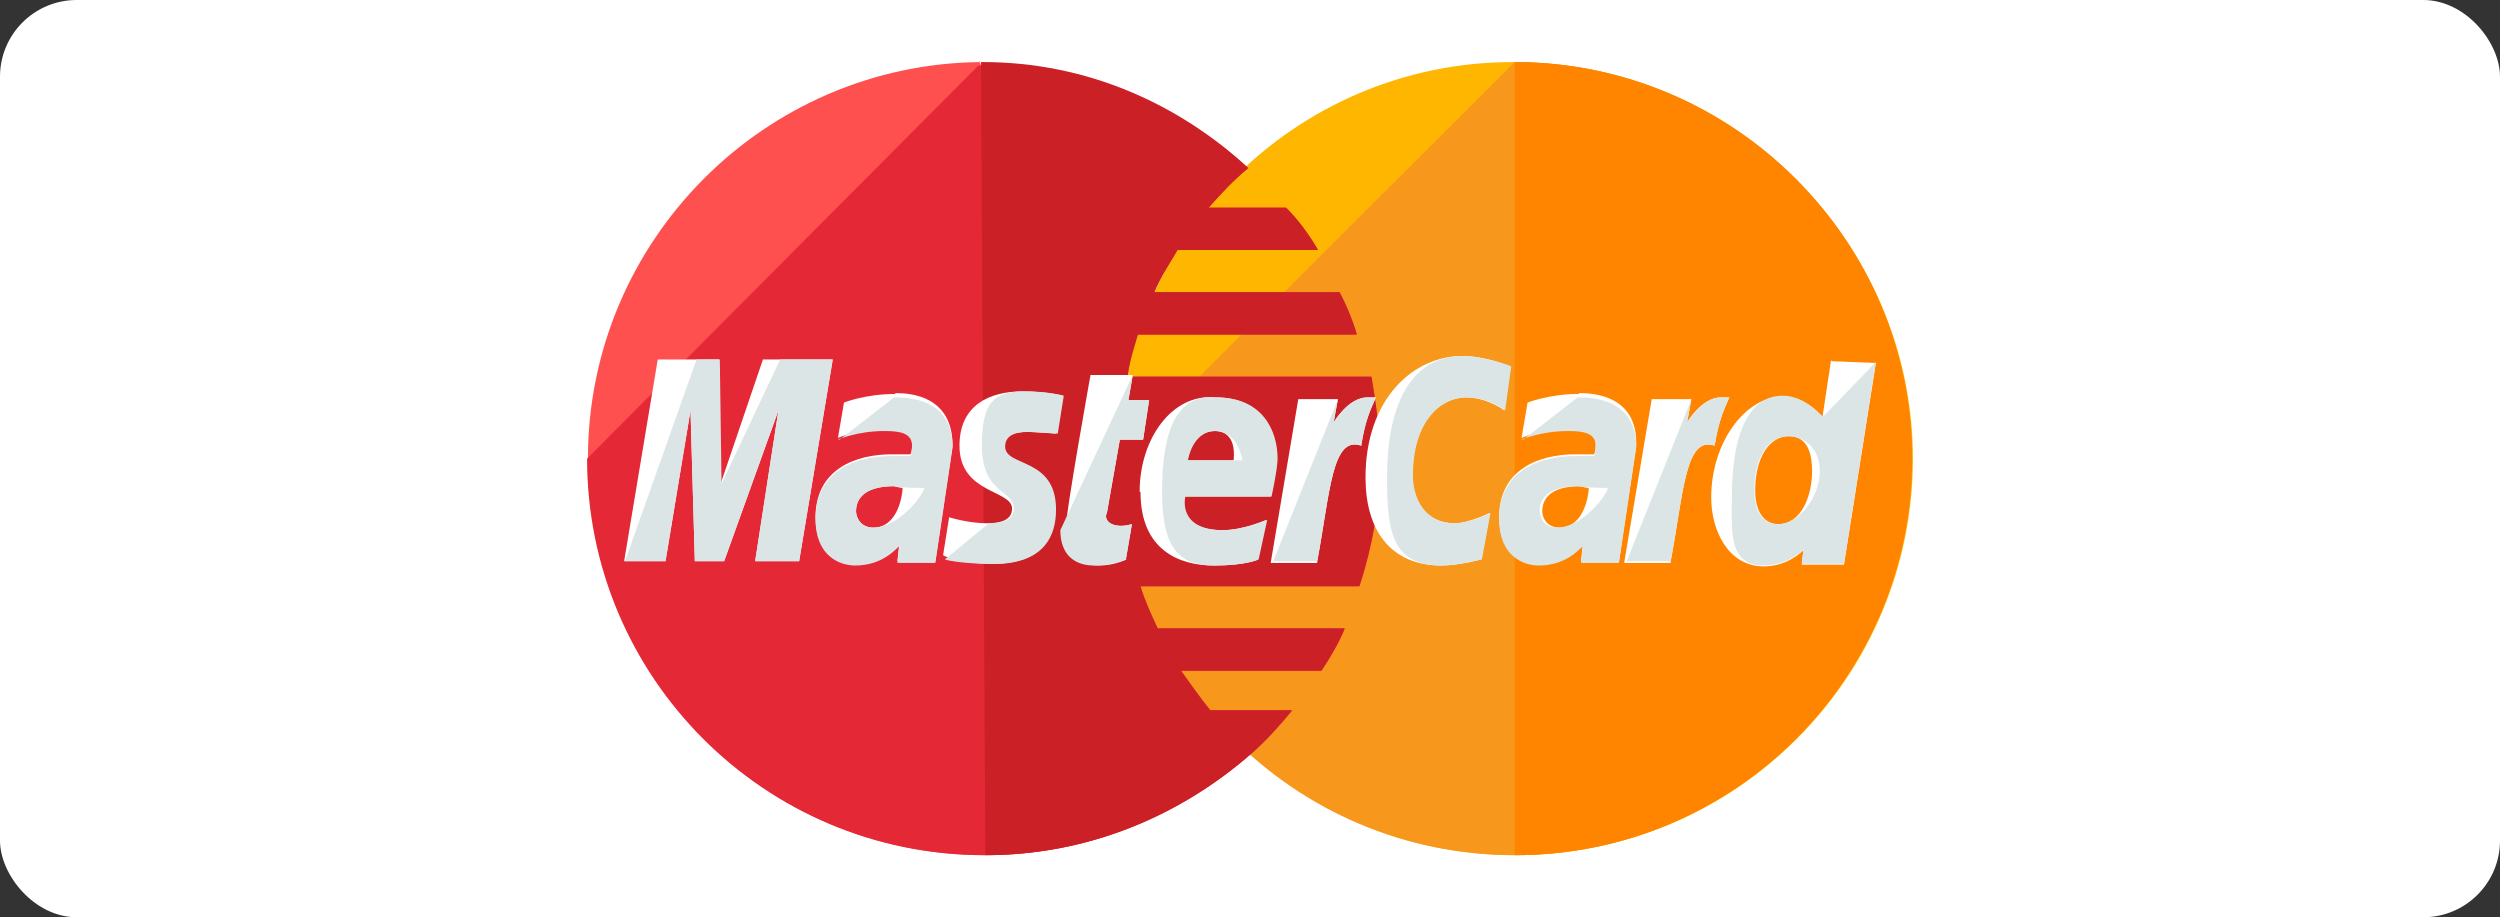
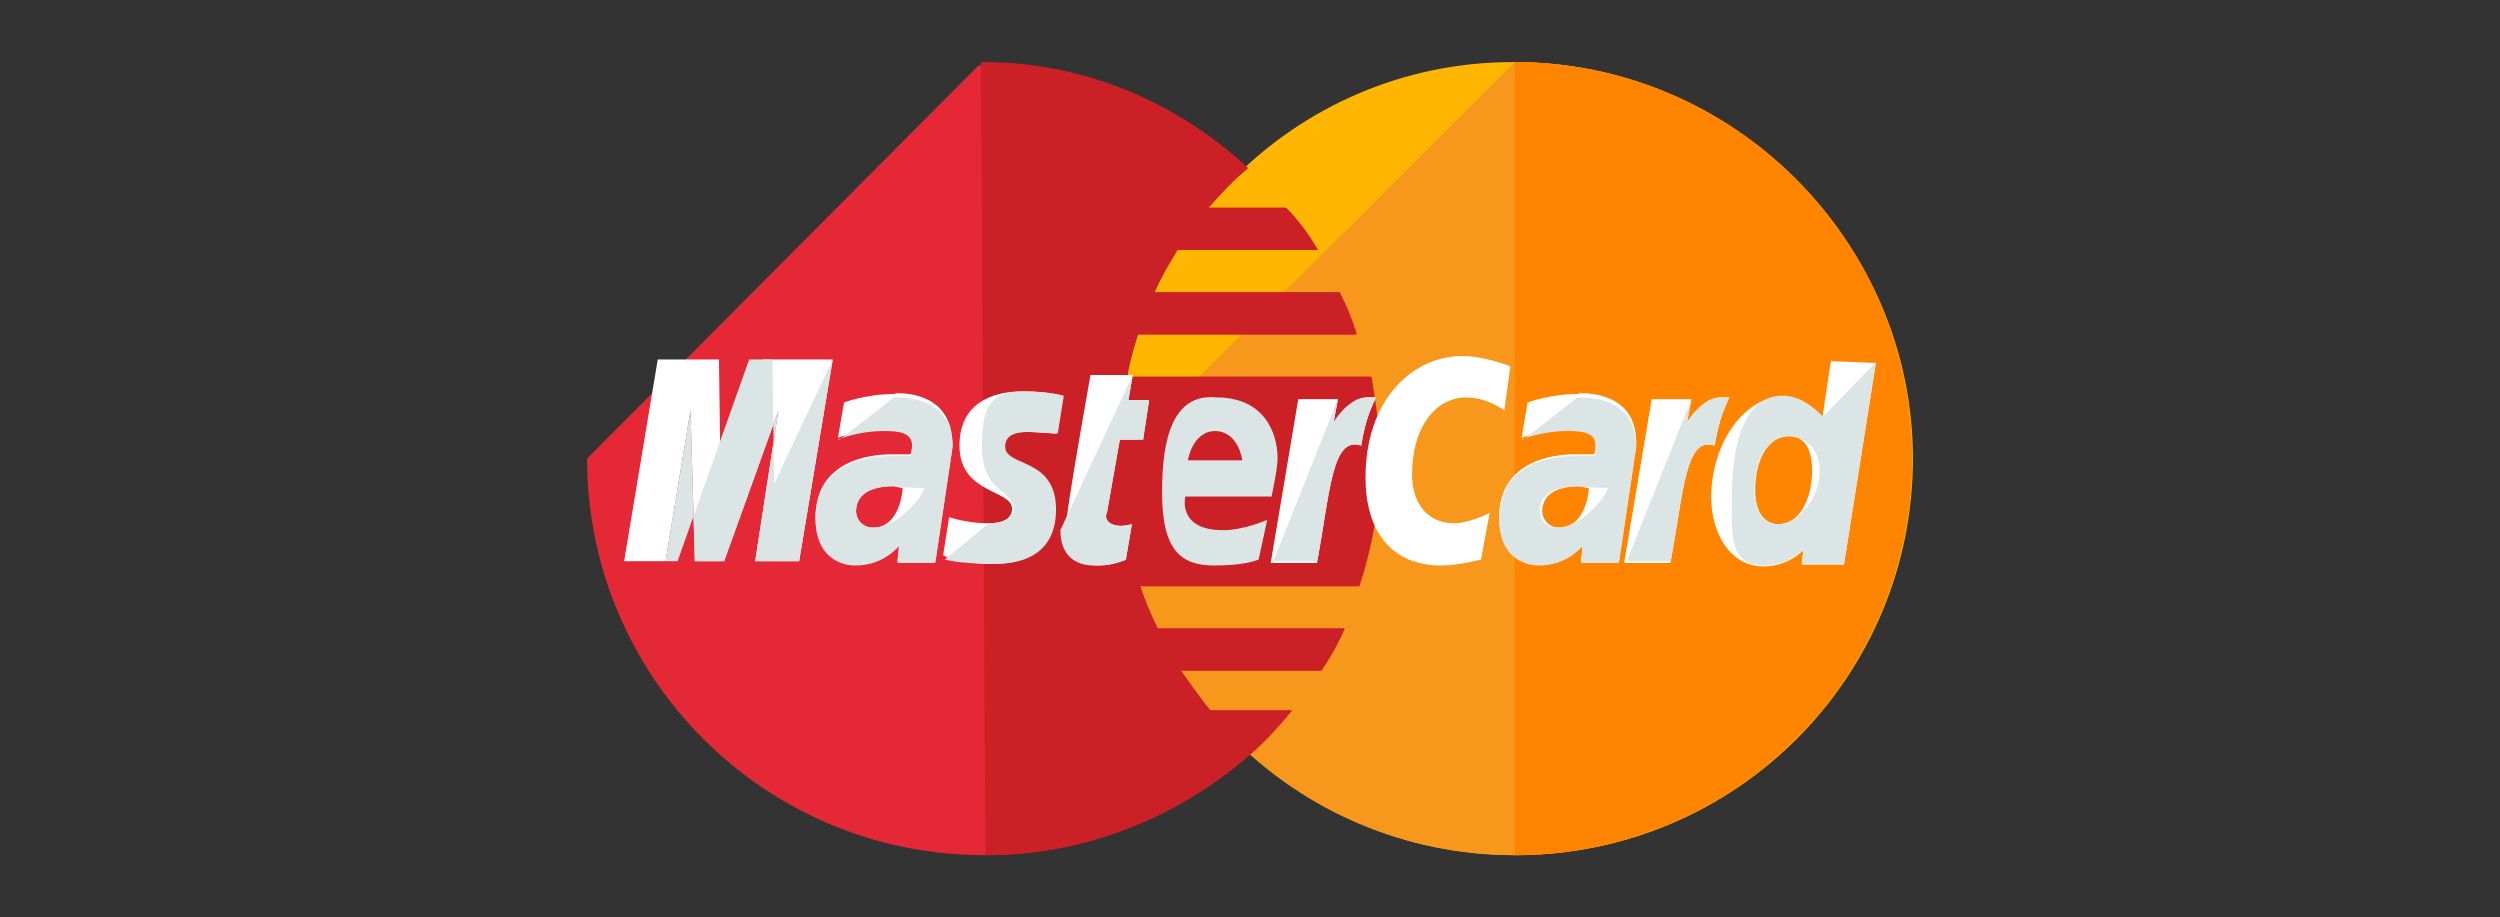
<svg xmlns="http://www.w3.org/2000/svg" id="Layer_2" data-name="Layer 2" viewBox="0 0 29 10.64">
  <rect x="0" y="0" width="29" height="10.64" fill="#333333" stroke="none" />
  <defs>
    <style>
      .cls-1 {
        fill: #cb2026;
      }

      .cls-1, .cls-2, .cls-3, .cls-4, .cls-5, .cls-6, .cls-7, .cls-8 {
        stroke-width: 0px;
      }

      .cls-2 {
        fill: #dce5e5;
      }

      .cls-3 {
        fill: #ff8500;
      }

      .cls-4 {
        fill: #fff;
      }

      .cls-5 {
        fill: #e52836;
      }

      .cls-6 {
        fill: #ff5050;
      }

      .cls-7 {
        fill: #ffb600;
      }

      .cls-8 {
        fill: #f7981d;
      }
    </style>
  </defs>
  <g id="Layer_1-2" data-name="Layer 1">
-     <rect class="cls-4" x="0" y="0" width="29" height="10.64" rx=".89" ry=".89" />
    <g>
      <path class="cls-7" d="M22.19,5.32c0,2.53-2.05,4.6-4.61,4.6s-4.61-2.07-4.61-4.6S15.01.72,17.55.72s4.64,2.07,4.64,4.6Z" />
      <path class="cls-8" d="M17.57.72c2.54,0,4.61,2.07,4.61,4.6s-2.05,4.6-4.61,4.6-4.61-2.07-4.61-4.6" />
      <path class="cls-3" d="M17.57.72c2.54,0,4.61,2.07,4.61,4.6s-2.05,4.6-4.61,4.6" />
-       <path class="cls-6" d="M11.38.72c-2.51.02-4.56,2.07-4.56,4.6s2.05,4.6,4.61,4.6c1.2,0,2.27-.46,3.1-1.19.17-.15.32-.32.46-.49h-.95c-.12-.15-.24-.32-.34-.46h1.63c.1-.15.2-.32.27-.49h-2.17c-.07-.15-.15-.32-.2-.49h2.54c.15-.46.24-.95.24-1.46,0-.34-.05-.66-.1-.97h-2.83c.02-.17.07-.32.12-.49h2.54c-.05-.17-.12-.34-.2-.49h-2.15c.07-.17.17-.32.27-.49h1.63c-.1-.17-.22-.34-.37-.49h-.9c.15-.17.29-.32.46-.46-.81-.75-1.9-1.19-3.1-1.19t-.02-.05Z" />
      <path class="cls-5" d="M6.81,5.32c0,2.53,2.05,4.6,4.61,4.6,1.2,0,2.27-.46,3.1-1.19.17-.15.32-.32.46-.49h-.95c-.12-.15-.24-.32-.34-.46h1.63c.1-.15.2-.32.27-.49h-2.17c-.07-.15-.15-.32-.2-.49h2.54c.15-.46.24-.95.24-1.46,0-.34-.05-.66-.1-.97h-2.83c.02-.17.07-.32.12-.49h2.54c-.05-.17-.12-.34-.2-.49h-2.15c.07-.17.17-.32.27-.49h1.63c-.1-.17-.22-.34-.37-.49h-.9c.15-.17.29-.32.46-.46-.81-.75-1.9-1.19-3.1-1.19h-.02" />
      <path class="cls-1" d="M11.43,9.92c1.2,0,2.27-.46,3.1-1.19.17-.15.32-.32.46-.49h-.95c-.12-.15-.24-.32-.34-.46h1.63c.1-.15.2-.32.27-.49h-2.17c-.07-.15-.15-.32-.2-.49h2.54c.15-.46.24-.95.24-1.46,0-.34-.05-.66-.1-.97h-2.83c.02-.17.07-.32.12-.49h2.54c-.05-.17-.12-.34-.2-.49h-2.15c.07-.17.17-.32.27-.49h1.63c-.1-.17-.22-.34-.37-.49h-.9c.15-.17.29-.32.46-.46-.81-.75-1.88-1.23-3.08-1.23h-.02" />
      <path class="cls-4" d="M13.06,6.49l.07-.41s-.07.02-.12.02c-.17,0-.2-.1-.17-.15l.15-.85h.27l.07-.46h-.24l.05-.29h-.49s-.29,1.61-.29,1.8c0,.29.17.41.39.41.15,0,.27-.05.32-.07Z" />
-       <path class="cls-4" d="M13.23,5.71c0,.68.46.85.85.85.37,0,.51-.07.51-.07l.1-.46s-.27.12-.51.12c-.54,0-.44-.39-.44-.39h1s.07-.32.07-.44c0-.32-.17-.71-.71-.71-.51-.05-.88.49-.88,1.09ZM14.09,5c.27,0,.22.32.22.34h-.54s.05-.34.32-.34Z" />
      <path class="cls-4" d="M17.18,6.49l.1-.54s-.24.12-.41.12c-.34,0-.49-.27-.49-.56,0-.58.29-.9.63-.9.24,0,.44.15.44.15l.07-.51s-.29-.12-.56-.12c-.56,0-1.12.49-1.12,1.41,0,.61.29,1.02.88,1.02.2,0,.46-.07.46-.07Z" />
      <path class="cls-4" d="M10.38,4.57c-.34,0-.59.1-.59.1l-.07.41s.22-.1.54-.1c.17,0,.32.02.32.17,0,.1-.02.12-.02.12h-.22c-.41,0-.88.17-.88.73,0,.44.29.54.46.54.34,0,.49-.22.51-.22l-.02.19h.44l.2-1.34c0-.58-.49-.61-.66-.61ZM10.47,5.66c0,.07-.05.46-.34.46-.15,0-.2-.12-.2-.19,0-.12.07-.29.44-.29.07.02.1.02.1.02Z" />
      <path class="cls-4" d="M11.5,6.54c.12,0,.73.02.73-.63,0-.61-.59-.49-.59-.73,0-.12.1-.17.27-.17.07,0,.34.02.34.02l.07-.44s-.17-.05-.46-.05c-.37,0-.73.15-.73.63,0,.56.61.51.61.73,0,.15-.17.17-.29.17-.22,0-.44-.07-.44-.07l-.07.44s.15.1.56.1Z" />
      <path class="cls-4" d="M21.24,4.18l-.1.66s-.2-.24-.46-.24c-.44,0-.83.54-.83,1.17,0,.39.2.8.61.8.29,0,.46-.19.46-.19l-.02.17h.49l.37-2.34-.51-.02ZM21.02,5.47c0,.27-.12.61-.39.61-.17,0-.27-.15-.27-.39,0-.39.17-.63.39-.63.17,0,.27.12.27.41Z" />
      <path class="cls-4" d="M7.72,6.51l.29-1.75.05,1.75h.34l.63-1.75-.27,1.75h.51l.39-2.34h-.81l-.49,1.44-.02-1.44h-.71l-.39,2.34h.46Z" />
      <path class="cls-4" d="M15.28,6.51c.15-.8.17-1.46.51-1.34.05-.32.12-.44.17-.56h-.1c-.22,0-.39.29-.39.29l.05-.27h-.46l-.32,1.9h.54v-.02Z" />
      <path class="cls-4" d="M18.31,4.57c-.34,0-.59.1-.59.1l-.07.41s.22-.1.54-.1c.17,0,.32.02.32.17,0,.1-.02.12-.02.12h-.22c-.41,0-.88.17-.88.73,0,.44.29.54.46.54.34,0,.49-.22.51-.22l-.02.19h.44l.2-1.34c.02-.58-.49-.61-.66-.61ZM18.43,5.66c0,.07-.05.46-.34.46-.15,0-.2-.12-.2-.19,0-.12.07-.29.44-.29q.07.02.1.02Z" />
      <path class="cls-4" d="M19.38,6.51c.15-.8.17-1.46.51-1.34.05-.32.12-.44.17-.56h-.1c-.22,0-.39.29-.39.29l.05-.27h-.46l-.32,1.9h.54v-.02Z" />
      <path class="cls-2" d="M12.3,6.15c0,.29.17.41.39.41.17,0,.32-.05.37-.07l.07-.41s-.07.02-.12.02c-.17,0-.2-.1-.17-.15l.15-.85h.27l.07-.46h-.24l.05-.29" />
      <path class="cls-2" d="M13.48,5.71c0,.68.22.85.61.85.37,0,.51-.07.51-.07l.1-.46s-.27.12-.51.12c-.54,0-.44-.39-.44-.39h1s.07-.32.07-.44c0-.32-.17-.71-.71-.71-.51-.05-.63.49-.63,1.09ZM14.09,5c.27,0,.32.32.32.34h-.63s.05-.34.32-.34Z" />
-       <path class="cls-2" d="M17.19,6.49l.1-.54s-.24.12-.41.12c-.34,0-.49-.27-.49-.56,0-.58.29-.9.63-.9.24,0,.44.15.44.15l.07-.51s-.29-.12-.56-.12c-.56,0-.88.49-.88,1.41,0,.61.05,1.02.63,1.02.2,0,.46-.07.46-.07Z" />
      <path class="cls-2" d="M9.72,5.1s.22-.1.54-.1c.17,0,.32.02.32.17,0,.1-.02.12-.02.12h-.22c-.41,0-.88.17-.88.73,0,.44.29.54.46.54.34,0,.49-.22.51-.22l-.02.19h.44l.2-1.34c0-.56-.49-.58-.68-.58l-.63.49ZM10.72,5.66c0,.07-.29.46-.59.46-.15,0-.2-.12-.2-.19,0-.12.07-.29.44-.29.07.02.34.02.34.02Z" />
      <path class="cls-2" d="M10.96,6.49s.15.05.56.05c.12,0,.73.02.73-.63,0-.61-.59-.49-.59-.73,0-.12.1-.17.27-.17.07,0,.34.02.34.02l.07-.44s-.17-.05-.46-.05c-.37,0-.49.15-.49.63,0,.56.37.51.37.73,0,.15-.17.17-.29.17" />
      <path class="cls-2" d="M21.14,4.83s-.2-.24-.46-.24c-.44,0-.59.54-.59,1.17,0,.39-.05.8.37.8.29,0,.46-.19.46-.19l-.02.17h.49l.37-2.34-.61.63ZM21.11,5.47c0,.27-.22.61-.49.61-.17,0-.27-.15-.27-.39,0-.39.17-.63.39-.63.17,0,.37.12.37.41Z" />
-       <path class="cls-2" d="M7.72,6.51l.29-1.75.05,1.75h.34l.63-1.75-.27,1.75h.51l.39-2.34h-.61l-.68,1.44-.02-1.44h-.27l-.83,2.34h.46Z" />
+       <path class="cls-2" d="M7.72,6.51l.29-1.75.05,1.75h.34l.63-1.75-.27,1.75h.51l.39-2.34l-.68,1.44-.02-1.44h-.27l-.83,2.34h.46Z" />
      <path class="cls-2" d="M14.77,6.51h.51c.15-.8.17-1.46.51-1.34.05-.32.12-.44.17-.56h-.1c-.22,0-.39.29-.39.29l.05-.27" />
      <path class="cls-2" d="M17.65,5.1s.22-.1.54-.1c.17,0,.32.02.32.17,0,.1-.02.12-.02.12h-.22c-.41,0-.88.17-.88.73,0,.44.29.54.46.54.34,0,.49-.22.51-.22l-.02.19h.44l.2-1.34c0-.56-.49-.58-.68-.58l-.63.49ZM18.65,5.66c0,.07-.29.46-.59.46-.15,0-.2-.12-.2-.19,0-.12.07-.29.44-.29.1.02.34.02.34.02Z" />
      <path class="cls-2" d="M18.87,6.51h.51c.15-.8.17-1.46.51-1.34.05-.32.12-.44.17-.56h-.1c-.22,0-.39.29-.39.29l.05-.27" />
    </g>
  </g>
</svg>